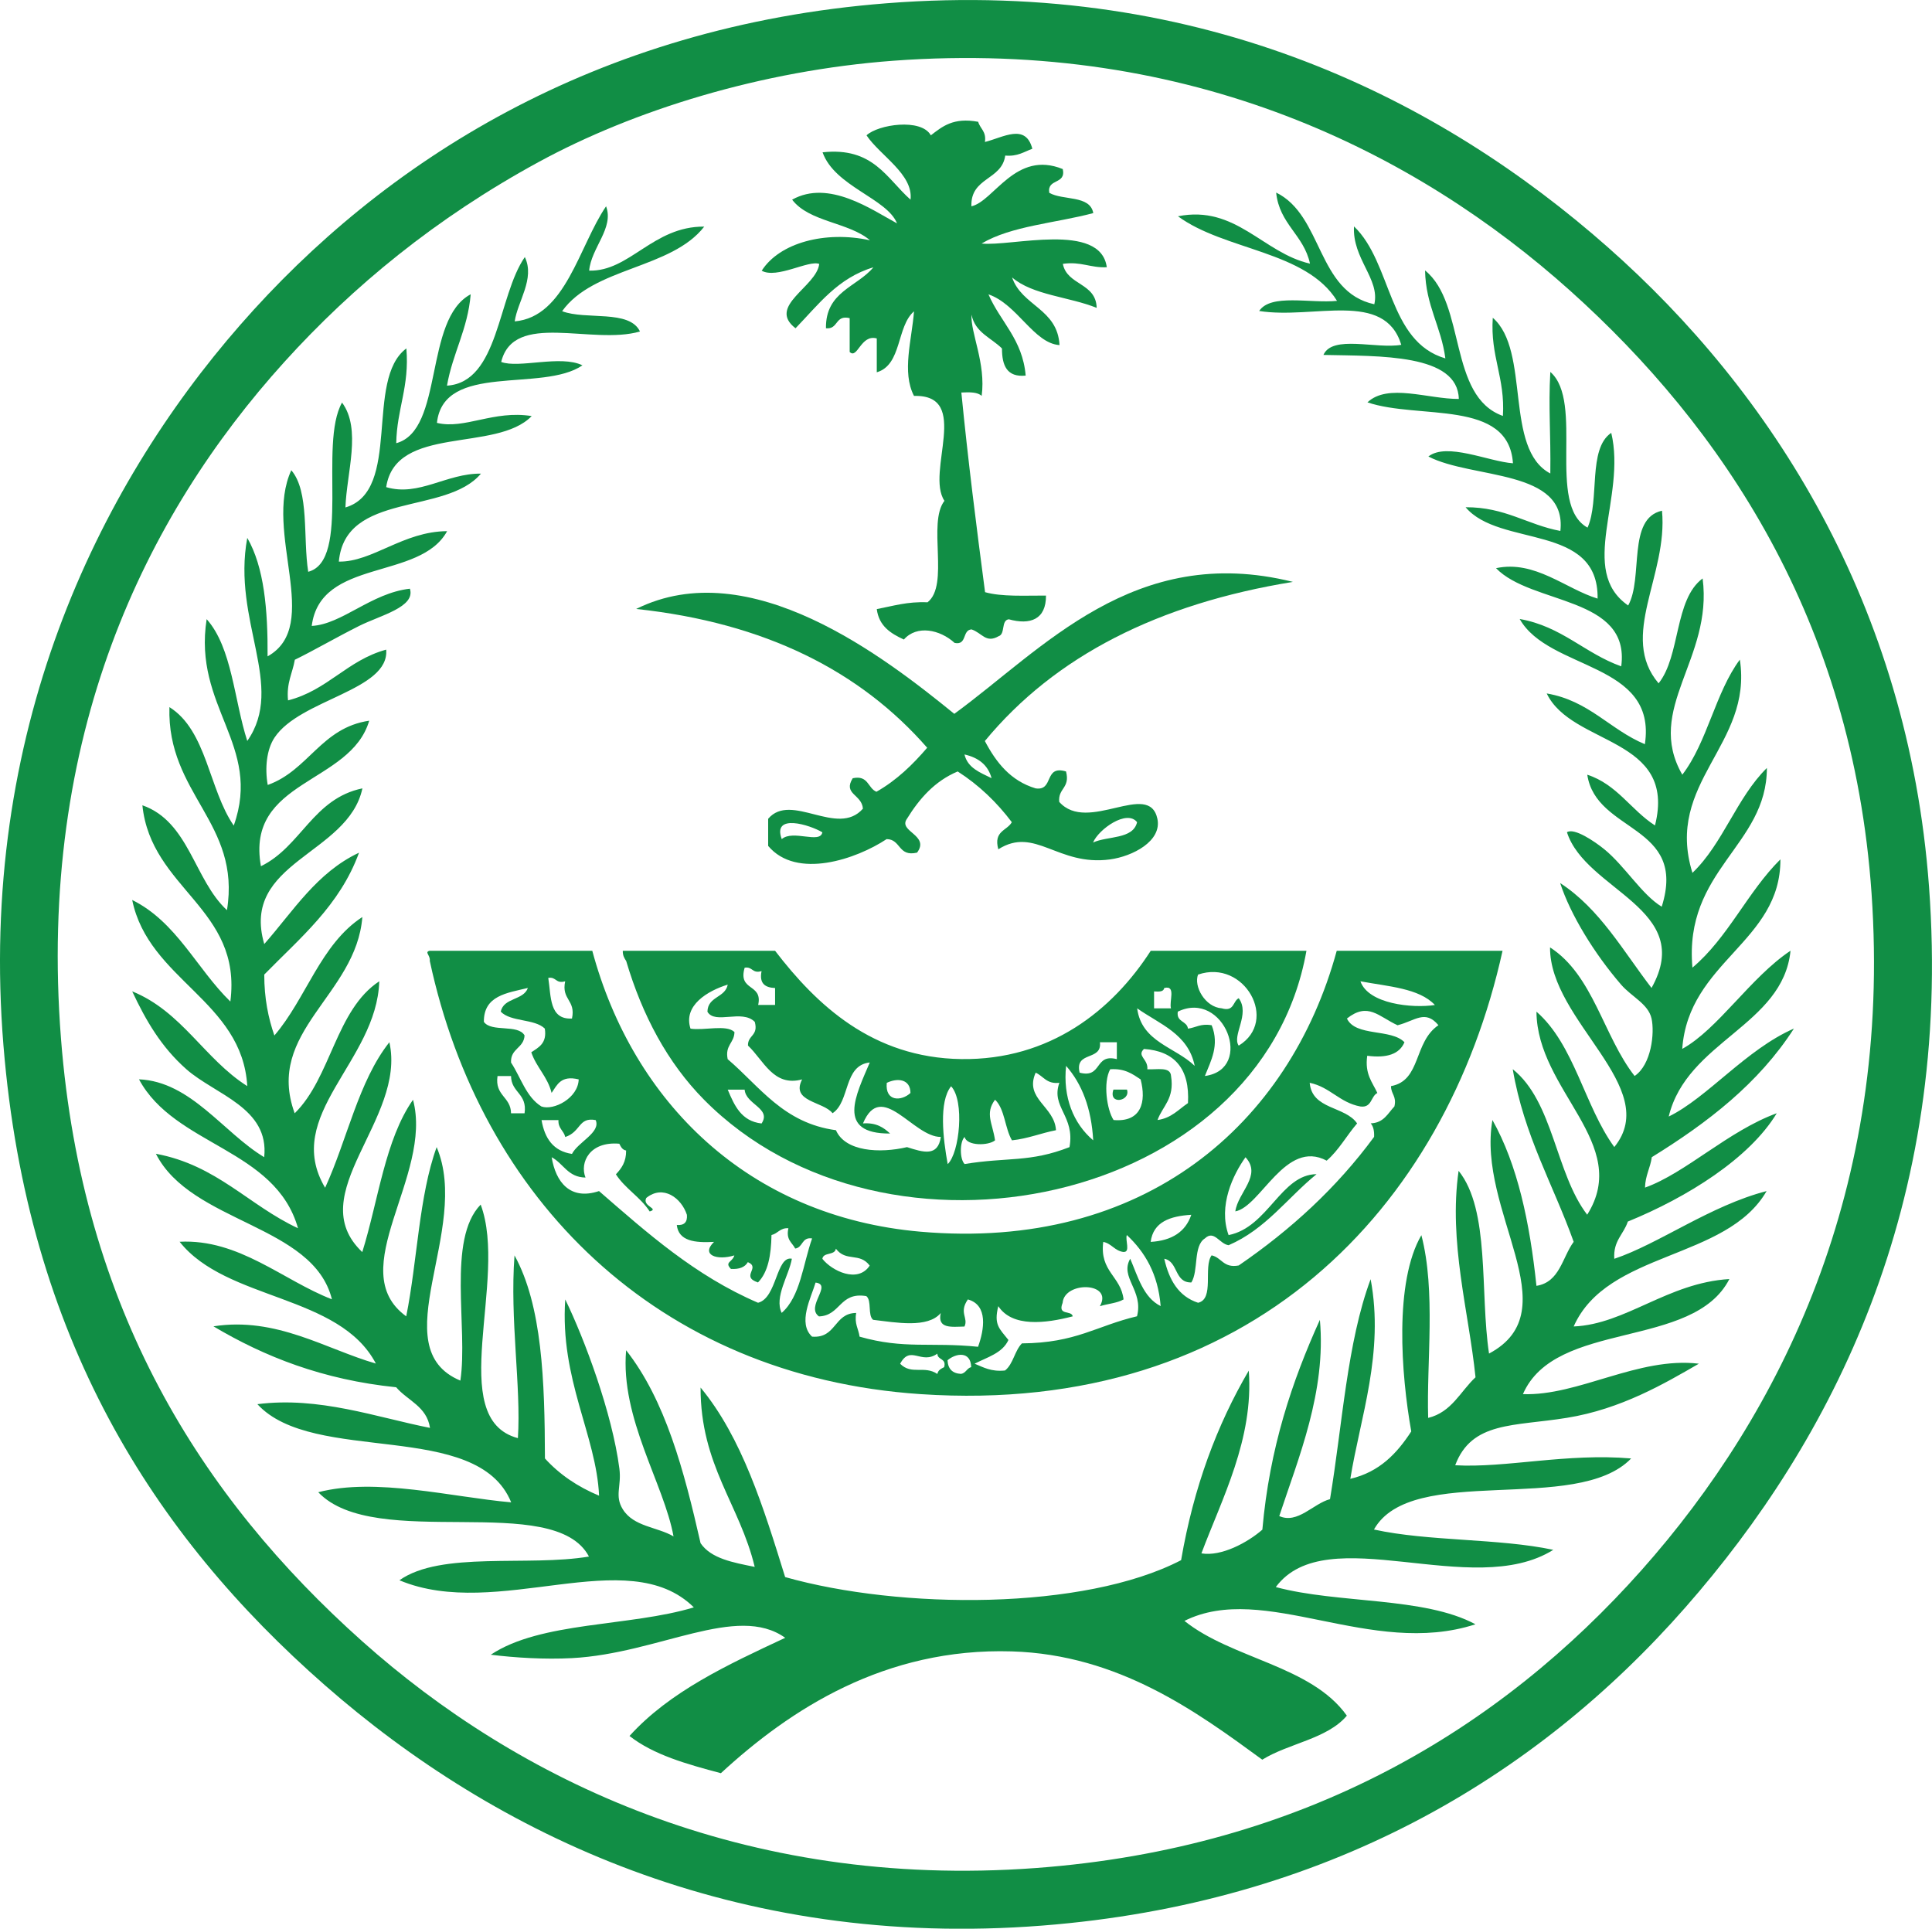
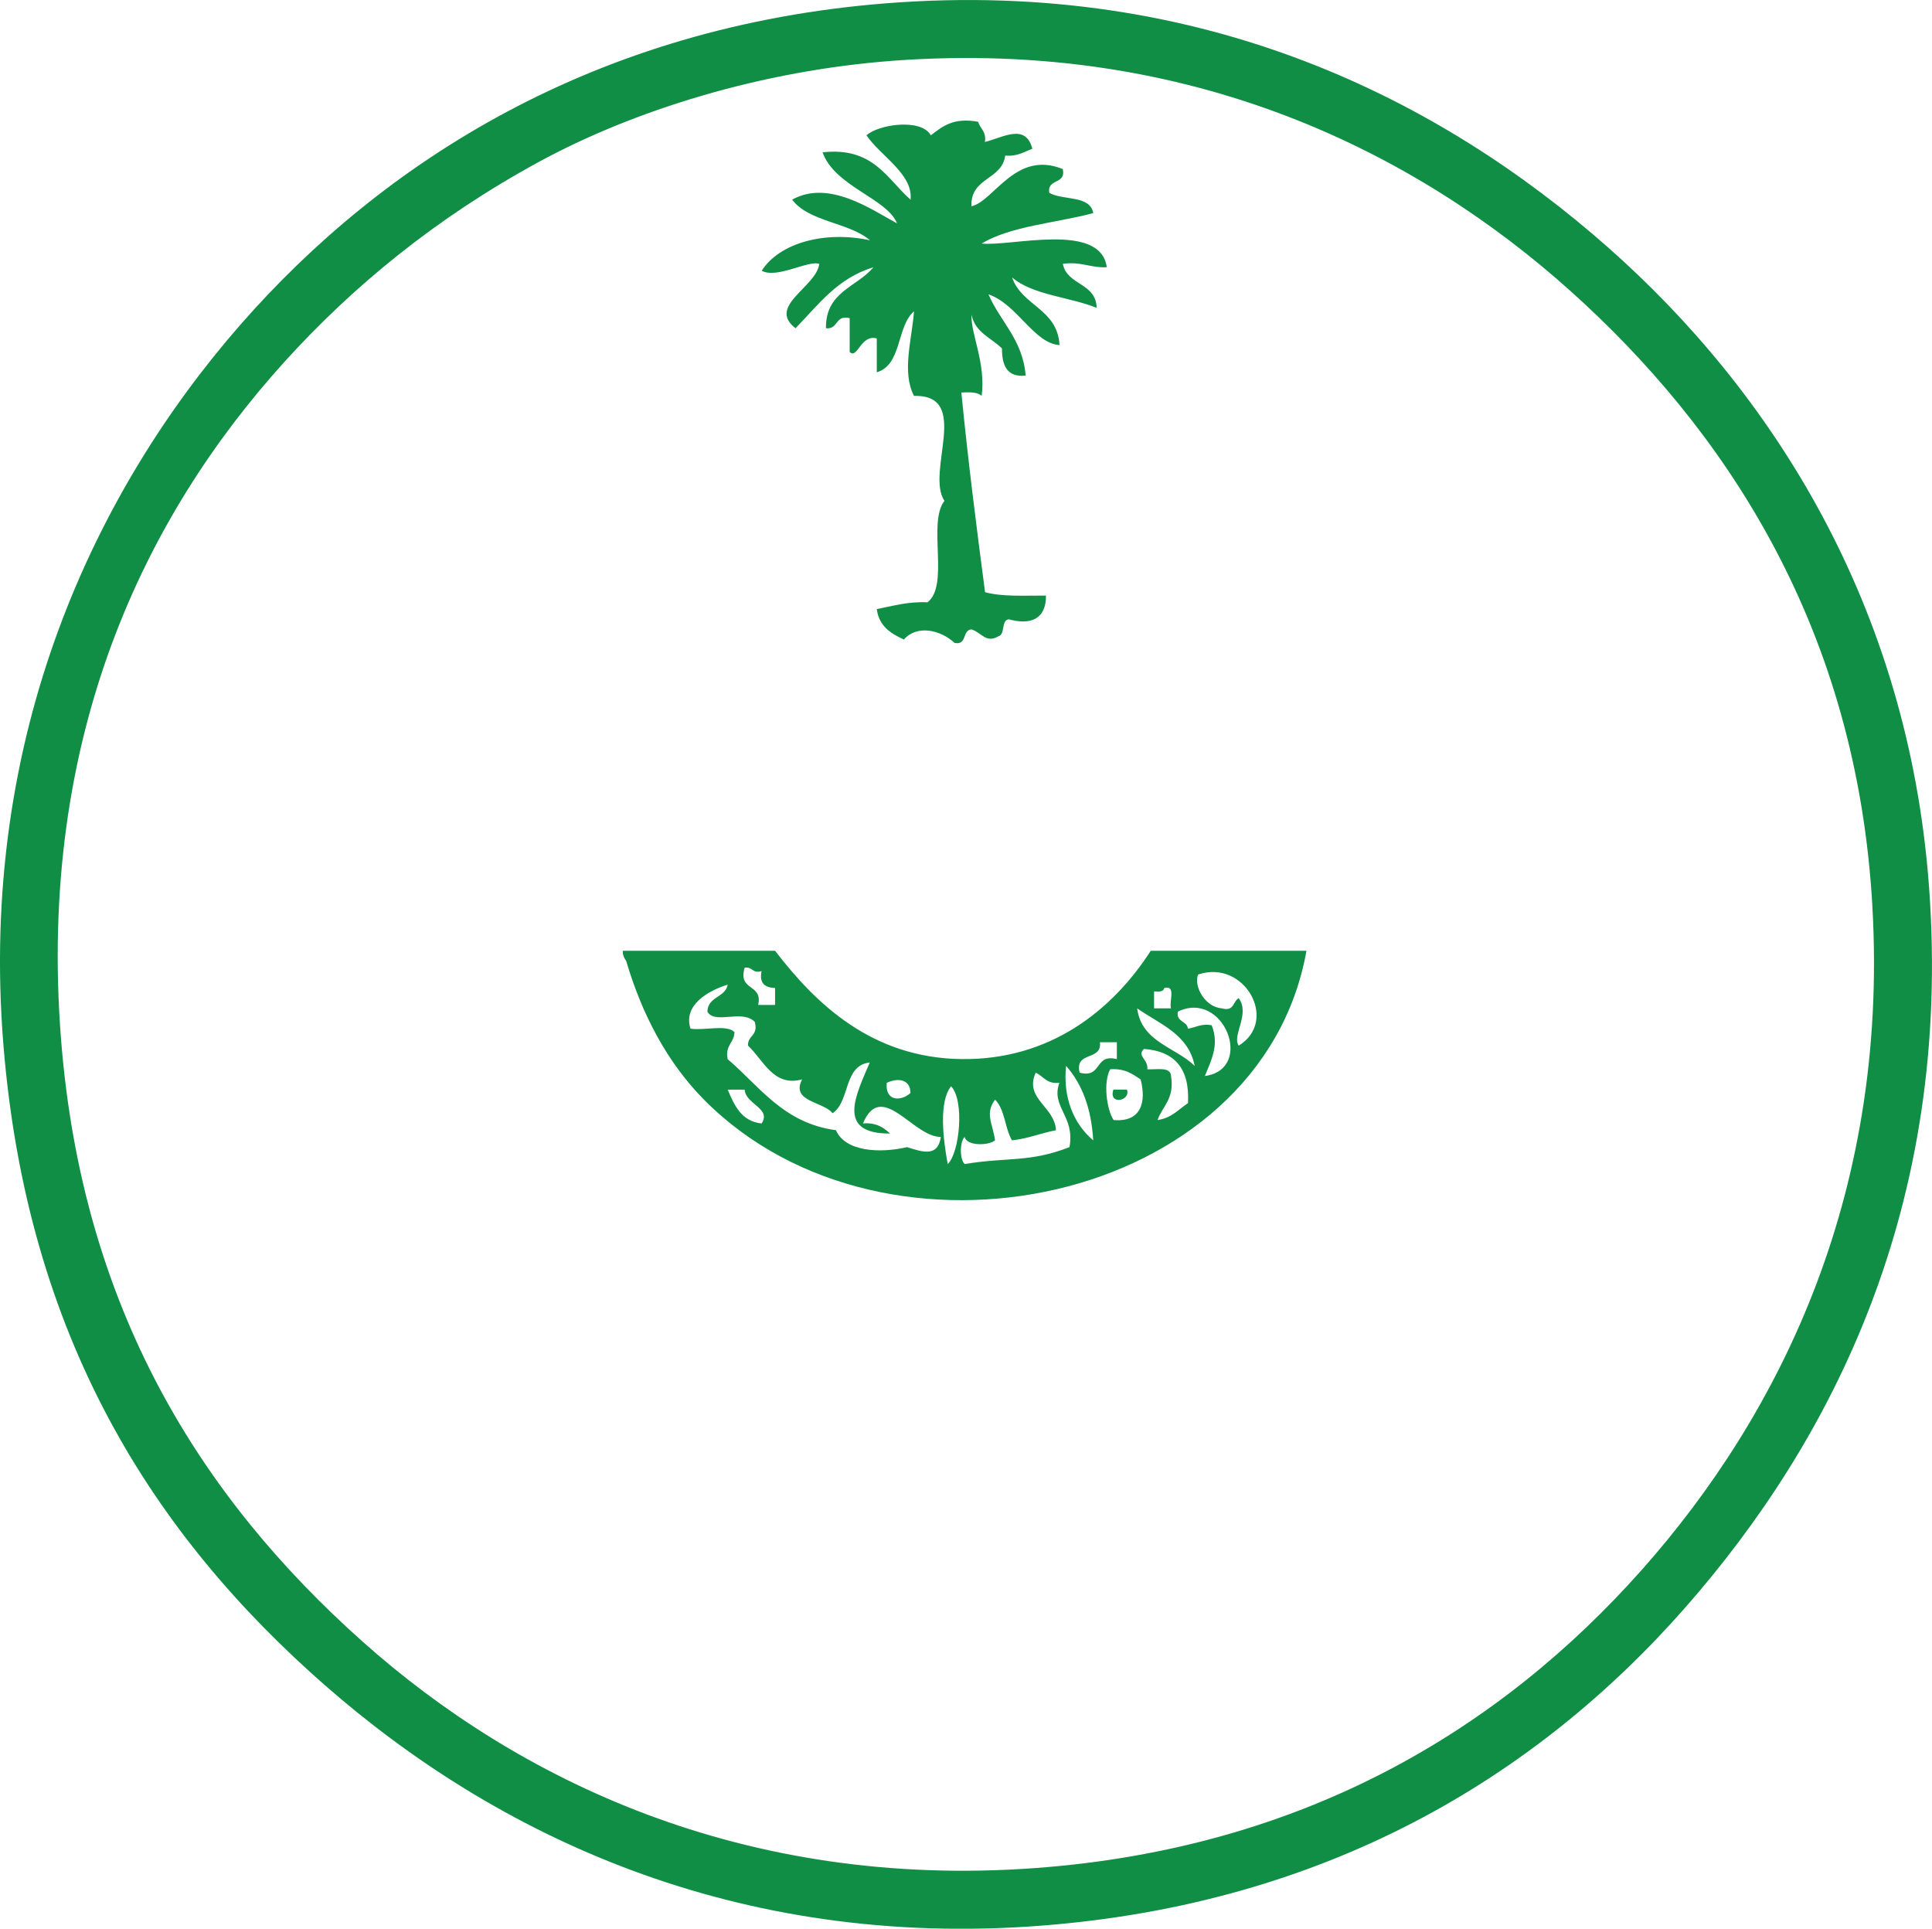
<svg xmlns="http://www.w3.org/2000/svg" id="Layer_2" viewBox="0 0 278.7 278.21">
  <defs>
    <style>.cls-1{fill:#118e45;}</style>
  </defs>
  <g id="Layer_1-2">
    <path class="cls-1" d="m127.91.47c45.99-3.6,80.19,14.17,103.98,35.15,23.64,20.85,43.37,51.59,46.38,92.27,3.4,46.01-14.02,79.92-35.15,103.98-21.63,24.63-51.9,42.69-92.75,45.89-44.38,3.47-78.88-13.1-103.49-34.66C22.11,221.4,3.94,192.98.5,150.83c-3.68-44.99,13.47-80.31,34.17-103.98C55.21,23.36,85.81,3.76,127.91.47Zm-50.28,22.94c-14.71,8.02-26.71,17.86-36.61,28.8C20.93,74.42,5.38,106.19,8.8,149.85c3.05,38.95,20.16,66.11,43.45,86.9,22.28,19.88,54.85,35.83,97.15,32.71,38.78-2.87,67.03-20.06,87.39-42.96,20.2-22.73,36.14-55.12,33.19-97.64-2.74-39.46-21.64-67.33-43.45-86.9-22.13-19.85-54.59-36.38-97.64-33.2-19.02,1.41-37.48,7.13-51.26,14.65Z" />
    <path class="cls-1" d="m141.1,17.55c.28,1.02,1.21,1.39.98,2.93,2.65-.66,5.87-2.74,6.84.98-1.19.43-2.12,1.14-3.91.98-.49,3.58-5.03,3.11-4.88,7.32,3.26-.73,6.37-8.15,13.18-5.37.5,2.29-2.28,1.3-1.95,3.42,1.95,1.14,5.89.3,6.35,2.93-5.39,1.44-11.83,1.84-16.11,4.39,4.22.47,17.17-3.19,18.06,3.42-2.39.11-3.69-.86-6.34-.49.61,3.13,4.79,2.7,4.88,6.35-3.94-1.6-9.24-1.83-12.2-4.39,1.4,4.13,6.56,4.5,6.84,9.76-3.71-.25-6.1-5.91-10.25-7.32,1.72,3.98,4.92,6.47,5.37,11.72-2.71.27-3.42-1.46-3.42-3.91-1.54-1.55-3.89-2.29-4.39-4.88-.17,2.62,2.1,7.01,1.46,11.72-.58-.56-1.72-.55-2.93-.49.96,9.78,2.17,19.31,3.42,28.8,2.41.68,5.71.48,8.79.49.02,3.45-2.28,4.28-5.37,3.42-1.14.16-.47,2.13-1.46,2.44-1.85,1.06-2.37-.46-3.91-.98-1.38.09-.61,2.32-2.44,1.95-2.12-1.94-5.46-2.62-7.32-.49-1.9-.87-3.6-1.94-3.91-4.39,2.32-.44,4.42-1.11,7.32-.98,3.2-2.49-.04-11.43,2.44-14.64-2.76-4.13,3.94-15.36-4.39-15.13-1.79-3.44-.31-8.09,0-12.2-2.54,2.18-1.72,7.72-5.37,8.79v-4.88c-2.31-.65-2.78,3.05-3.91,1.95v-4.88c-2.14-.51-1.6,1.65-3.42,1.46-.08-5.28,4.47-5.94,6.84-8.79-5.14,1.53-7.94,5.4-11.23,8.79-4.16-3.2,3.02-5.95,3.42-9.28-1.53-.59-6.12,2.19-8.3.98,2.57-4.03,9.15-5.8,15.62-4.39-3.07-2.62-8.77-2.62-11.23-5.86,5.29-2.96,11.52,1.47,15.13,3.42-1.44-3.61-8.99-5.32-10.74-10.25,7.31-.8,9.24,3.78,12.69,6.83.42-3.67-4.39-6.35-6.35-9.28,1.67-1.57,7.89-2.51,9.28,0,1.65-1.27,3.24-2.62,6.84-1.95Z" />
-     <path class="cls-1" d="m186.49,83.94c-19.32,3.14-34.27,10.65-44.42,22.95,1.63,3.09,3.7,5.74,7.32,6.83,2.69.41,1.14-3.41,4.39-2.44.63,2.42-1.18,2.4-.98,4.39,4.09,4.64,12.96-3.18,14.16,2.44.68,3.22-3.58,5.42-6.84,5.86-7.54,1.02-10.8-4.83-16.11-1.46-.72-2.67,1.25-2.66,1.95-3.91-2.17-2.88-4.74-5.35-7.81-7.32-3.32,1.4-5.52,3.92-7.32,6.83-1.32,1.85,3.36,2.34,1.46,4.88-2.76.64-2.3-1.93-4.39-1.95-4.35,2.88-12.99,5.87-17.09.98v-3.91c3.32-3.92,10,2.73,13.67-1.46-.15-2.08-2.92-2.07-1.47-4.39,2.28-.49,2.15,1.43,3.42,1.95,2.91-1.65,5.22-3.9,7.32-6.35-9.64-11.03-23.31-18.02-41.98-20.02,16.41-8.14,35.85,6.97,45.89,15.13,12.7-9.25,25.94-24.73,48.82-19.04Zm-43.45,28.31c-.52-1.92-1.91-2.97-3.91-3.42.47,1.97,2.27,2.61,3.91,3.42Zm14.64,9.28c2.12-.97,5.76-.43,6.35-2.93-1.46-1.89-5.55,1.01-6.35,2.93Zm-44.91-.49c1.63-1.41,5.54.74,5.86-.98-1.76-1.06-7.26-2.8-5.86.98Z" />
    <path class="cls-1" d="m89.84,137.15h21.97c5.98,7.79,14.04,15.44,26.85,15.62,12.82.18,21.82-7.05,27.34-15.62h22.46c-6.49,36.62-60.71,47.95-86.9,21.48-5.27-5.33-8.92-12.2-11.23-20.01-.26-.39-.51-.79-.49-1.47Zm19.53,7.81h2.44v-2.44c-1.4-.06-2.32-.61-1.95-2.44-1.38.4-1.27-.69-2.44-.49-1.01,3.45,2.65,2.23,1.95,5.37Zm63.46-4.39c-.67,1.68,1,4.71,3.42,4.88,1.82.52,1.58-1.03,2.44-1.46,1.7,2.29-1.02,5.39,0,6.84,5.84-3.56.83-12.54-5.86-10.25Zm-73.23,7.81c1.96.31,5.19-.64,6.35.49-.03,1.6-1.39,1.87-.98,3.91,4.66,3.97,8.03,9.22,15.62,10.25,1.33,3.08,6.31,3.37,10.25,2.44,2.34.75,4.46,1.43,4.88-1.47-3.98.05-8.56-8.33-11.23-1.95,1.93-.14,2.98.6,3.91,1.46-7.88.05-4.9-5.61-2.93-10.25-3.82.41-2.82,5.64-5.37,7.32-1.35-1.72-6.07-1.63-4.39-4.88-4.13,1.12-5.54-2.74-7.81-4.88-.05-1.52,1.54-1.39.98-3.42-1.86-1.87-5.73.43-6.83-1.46.05-2.23,2.56-1.99,2.93-3.91-2.9.89-6.46,3.01-5.37,6.35Zm66.88-5.37v2.44h2.44c-.3-1.01.79-3.39-.98-2.93-.08.57-.77.53-1.46.49Zm5.86,10.74c-.92-4.62-5.06-6.01-8.3-8.3.64,4.89,5.5,5.57,8.3,8.3Zm-2.44-7.81c-.23,1.53,1.32,1.29,1.47,2.44,1.15-.15,1.83-.77,3.42-.49,1.15,2.88-.11,5.12-.98,7.32,7.22-.97,2.74-12.52-3.91-9.28Zm-14.16,8.79c3.31.86,2.08-2.8,5.37-1.95v-2.44h-2.44c.33,2.77-3.68,1.2-2.93,4.39Zm9.77-.49c1.38.08,3.35-.42,3.42.98.52,3.29-1.22,4.31-1.95,6.34,2.01-.27,3.03-1.53,4.39-2.44.28-5-1.94-7.5-6.35-7.81-1.08,1.03.63,1.44.49,2.93Zm-7.81,10.25c-.26-4.62-1.62-8.14-3.91-10.74-.48,4.48,1.04,8.32,3.91,10.74Zm2.93-2.93c4.01.36,4.76-2.62,3.91-5.86-1.17-.78-2.3-1.61-4.39-1.46-1.05,1.92-.48,5.85.49,7.32Zm-8.3,1.47c-2.18.42-4,1.21-6.35,1.46-1.03-1.74-1.02-4.52-2.44-5.86-1.49,2-.35,3.4,0,5.86-.94.79-4.09.84-4.39-.49-.72.71-.72,3.2,0,3.91,6.14-1.02,9.38-.19,15.13-2.44.82-4.51-2.72-5.77-1.46-9.28-1.84.22-2.29-.96-3.42-1.46-1.68,3.79,2.74,4.84,2.93,8.3Zm-24.41-6.83c-.26,2.72,2.1,2.68,3.42,1.46-.01-2.04-1.9-2.2-3.42-1.46Zm8.79,11.72c1.72-1.62,2.46-9.15.49-11.23-1.79,2.23-1.16,7.55-.49,11.23Zm-26.85-5.86c1.46-2.2-2.28-2.74-2.44-4.88h-2.44c.96,2.29,1.96,4.55,4.88,4.88Z" />
    <path class="cls-1" d="m160.62,157.17h1.95c.57,1.69-2.73,2.27-1.95,0Z" />
-     <path class="cls-1" d="m256.3,160.59c-3.92,6.5-12.92,12.13-21.48,15.62-.6,1.85-2.13,2.76-1.95,5.37,6.46-2.17,13.82-7.66,21.97-9.77-5.77,10.02-22.98,8.59-27.83,19.53,7.51-.31,13.55-6.3,22.46-6.84-5.23,10.23-25.09,5.82-29.78,16.6,7.99.29,16.63-5.44,25.38-4.39-4.95,2.86-11.22,6.55-19.04,7.81-7.65,1.24-13.73.49-16.11,6.84,7.28.42,16.1-1.78,25.38-.98-7.87,8.17-31.69.6-37.1,10.25,7.88,1.73,17.95,1.25,25.87,2.93-11.69,7.33-32.7-4.51-40.03,5.37,8.98,2.42,21.4,1.38,28.8,5.37-15.09,4.9-30.46-6.24-41.98-.49,6.87,5.5,18.29,6.44,23.43,13.67-2.83,3.36-8.39,3.98-12.2,6.35-9.43-6.89-20.68-15.15-36.12-15.62-18.34-.56-31.99,8.37-41.98,17.57-4.89-1.3-9.72-2.65-13.18-5.37,5.8-6.41,14.14-10.27,22.46-14.16-6.96-4.98-18.26,2.27-30.75,2.93-3.94.21-8.27-.06-11.72-.49,7.22-4.82,20.05-4.03,29.29-6.83-9.56-9.46-28.34,2.02-42.47-3.91,6-4.25,18.56-1.94,27.34-3.42-5.01-9.51-30.87-.66-39.05-9.28,8.28-2.16,19.28.71,27.83,1.46-4.9-12.02-28.51-5.34-36.61-14.16,8.9-1.14,17.12,1.88,24.9,3.42-.47-3.11-3.23-3.93-4.88-5.86-10.63-1.09-19.01-4.42-26.36-8.79,9.07-1.42,16.23,3.3,23.43,5.37-5.26-10.03-21.56-9.03-28.31-17.57,8.58-.44,14.92,5.58,21.97,8.3-2.68-10.82-20.3-10.95-25.39-20.99,8.79,1.63,13.39,7.44,20.5,10.74-3.27-11.53-17.77-11.85-22.94-21.48,7.49.32,12.16,7.69,18.06,11.23.77-7.13-7.06-9.01-11.23-12.69-3.62-3.2-5.83-7.01-7.81-11.23,7.18,2.91,10.42,9.76,16.6,13.67-.72-12.32-14.25-15.33-16.6-26.85,6.42,3.18,9.29,9.91,14.16,14.65,1.73-13.45-11.46-16.21-12.69-28.31,6.75,2.36,7.46,10.76,12.2,15.13,2.05-12.63-8.67-16.71-8.3-29.29,5.41,3.38,5.68,11.89,9.28,17.09,4.13-11.64-5.9-17.07-3.91-29.78,3.68,4.13,3.95,11.67,5.86,17.57,5.56-7.96-2.23-17.3,0-29.29,2.44,4.23,2.97,10.37,2.93,17.09,7.98-4.46-.66-17.96,3.42-26.85,2.63,3.07,1.67,9.73,2.44,14.65,6.2-1.62,1.47-18.38,4.88-24.41,2.84,3.83.66,10.15.49,15.13,8.18-2.4,2.72-18.43,8.79-22.94.47,5.52-1.38,8.71-1.46,13.67,6.92-1.87,3.93-17.88,10.74-21.48-.43,5.1-2.6,8.47-3.42,13.18,7.5-.48,7.3-12.88,11.23-18.55,1.5,3.13-1.06,6.42-1.46,9.28,7.34-.64,9.28-10.89,13.18-16.6,1.18,3.14-2.15,5.98-2.44,9.28,5.85.15,9.21-6.41,16.6-6.35-4.77,6.13-15.97,5.84-20.5,12.2,3.41,1.31,9.72-.28,11.23,2.93-6.97,2.01-18.2-3-20.02,4.39,2.52.97,8.6-1.05,11.72.49-5.79,3.97-20.03-.5-20.99,8.3,3.99.98,8.17-1.87,13.67-.98-5.12,5.29-19.63,1.2-20.99,10.25,4.72,1.4,8.69-2,13.67-1.95-5.04,6.02-19.58,2.55-20.5,12.69,4.84.08,9.28-4.36,15.62-4.39-3.91,7.16-18.28,3.85-19.53,13.67,4.37-.23,8.57-4.74,14.16-5.37.85,2.66-4.27,3.84-7.32,5.37-3.29,1.65-6.74,3.65-9.28,4.88-.33,1.95-1.23,3.32-.98,5.86,5.71-1.45,8.53-5.79,14.16-7.32.5,5.91-12.44,7.14-16.11,12.69-1.14,1.72-1.41,4.39-.98,6.83,5.88-2.09,7.7-8.25,14.64-9.27-2.69,9.2-17.87,8.48-15.62,20.99,5.8-2.82,7.5-9.75,14.64-11.23-2.05,9.6-17.63,10.56-14.16,22.46,4.19-4.76,7.58-10.32,13.67-13.18-2.78,7.63-8.52,12.31-13.67,17.58,0,3.42.58,6.26,1.46,8.79,4.59-5.34,6.67-13.18,12.69-17.09-.88,11.29-14.09,16.51-9.76,28.31,5.26-5.16,5.92-14.91,12.2-19.04-.35,11.61-14.02,19.31-7.81,29.78,3.18-6.91,4.81-15.37,9.27-20.99,2.49,11.15-12.72,21.93-3.91,30.27,2.32-7.44,3.29-16.23,7.32-21.97,2.94,10.99-10.16,24.58-.98,31.24,1.61-7.99,1.83-17.38,4.39-24.41,5.04,11.89-7.91,28.95,3.42,33.68,1.14-7.59-1.97-20.35,2.93-25.39,4.04,10.81-5.2,30.87,5.37,33.69.48-7.48-1.18-17.04-.49-26.36,3.99,7.23,4.36,18.1,4.39,29.29,2.09,2.3,4.71,4.08,7.81,5.37-.4-8.73-5.67-16.77-4.88-28.31,2.77,5.69,6.77,16.37,7.81,24.41.33,2.55-.73,3.89.49,5.86,1.57,2.53,4.96,2.53,7.32,3.91-1.38-7.6-7.69-17.02-6.84-26.85,5.66,7.2,8.36,17.35,10.74,27.83,1.51,2.23,4.7,2.79,7.81,3.42-2.18-9.04-7.82-14.63-7.81-25.87,5.97,7.21,9.08,17.28,12.2,27.34,16.64,4.7,43.11,4.83,57.12-2.44,1.81-10.56,5.19-19.54,9.76-27.34.74,9.85-3.91,18.55-6.83,26.36,2.88.49,6.69-1.58,8.79-3.42,1.04-11.81,4.29-21.42,8.3-30.27.94,10.37-3.12,19.98-5.86,28.31,2.65,1.19,4.91-1.81,7.32-2.44,1.79-10.74,2.46-22.6,5.86-31.73,1.99,10.62-1.51,19.97-2.93,28.8,4.22-.99,6.73-3.68,8.79-6.84-1.47-8.24-2.47-21.56,1.46-28.31,2.11,8.09.73,18.33.98,26.36,3.4-.83,4.64-3.82,6.83-5.86-.97-9.48-3.91-19.47-2.44-29.78,4.57,5.68,3.05,17.45,4.39,26.36,11.74-6.25-1.82-20.51.49-33.69,3.63,6.46,5.39,14.79,6.35,23.92,3.37-.53,3.71-4.1,5.37-6.35-2.95-8.27-7.16-15.29-8.79-24.9,5.88,4.69,6.15,15,10.74,20.99,6.46-10.27-7.23-17.84-7.32-29.29,5.48,4.77,6.91,13.59,11.23,19.53,6.98-8.59-9.34-18.15-9.27-28.8,6.24,4.01,7.7,12.81,12.2,18.55,2.42-1.63,2.91-6.21,2.44-8.3-.48-2.11-2.87-3.12-4.39-4.88-3.85-4.46-7.31-10.09-8.79-14.65,5.72,3.72,9.08,9.8,13.18,15.13,6.41-11.43-9.5-14.03-12.2-22.46,1.04-.69,4,1.33,5.37,2.44,2.98,2.42,5.43,6.57,8.3,8.3,3.75-11.9-9.47-10.59-10.74-19.04,4.3,1.4,6.3,5.09,9.77,7.32,3.22-12.82-11.98-11.45-15.62-19.04,6.12,1.04,9.11,5.22,14.16,7.32,1.79-11.88-13.83-10.58-18.06-18.06,6.09,1.07,9.37,4.95,14.65,6.83,1.35-10.14-12.95-8.85-18.06-14.16,5.6-1.2,10.03,2.98,14.65,4.39.17-10.91-14.14-7.34-19.04-13.18,5.72-.03,8.87,2.52,13.67,3.42.99-8.98-12.71-7.45-19.04-10.74,2.66-2.08,8.65.72,12.2.98-.62-9.31-13.58-6.27-20.99-8.79,2.96-2.79,8.74-.47,13.18-.49-.15-6.53-11.4-6.17-19.53-6.35,1.29-2.94,7.64-.82,11.23-1.46-2.42-7.94-12.65-3.63-20.5-4.88,1.69-2.54,7.39-1.07,11.23-1.46-4.48-7.24-16.2-7.24-22.94-12.2,8.34-1.67,12.27,5.3,19.04,6.83-.89-4.16-4.41-5.68-4.88-10.25,6.78,3.31,5.85,14.33,14.16,16.11.85-3.63-3.19-6.57-2.93-11.23,5.5,5.24,4.87,16.61,13.18,19.04-.6-4.6-2.83-7.58-2.93-12.69,5.94,4.8,3.31,18.17,11.23,20.99.34-5.55-1.84-8.57-1.46-14.16,5.49,4.76,1.58,18.93,8.3,22.46.08-5.89-.29-9.35,0-14.65,4.96,4.32-.61,19.16,5.37,22.46,1.78-3.92,0-11.38,3.42-13.67,2.22,9.32-4.88,19.83,2.44,24.9,2.22-3.97-.19-12.55,4.88-13.67.89,9.32-6.27,18.09-.49,24.9,3.18-3.98,2.24-12.08,6.35-15.13,1.52,11.63-8.4,18.8-2.93,28.31,3.61-4.69,4.76-11.84,8.3-16.6,1.9,12.34-10.9,17.67-6.84,30.76,4.41-4.21,6.39-10.86,10.74-15.13,0,11.23-12,14.68-10.74,28.8,5.13-4.31,7.95-10.93,12.69-15.62.06,11.94-13.26,14.73-14.16,27.34,5.15-2.83,9.85-10.32,15.62-14.16-1.08,10.8-14.95,13.04-17.57,23.92,5.58-2.72,11.15-9.67,18.06-12.69-5.09,7.92-12.45,13.58-20.5,18.55-.22,1.57-.94,2.64-.98,4.39,5.88-2.1,12-8.18,19.04-10.74Z" />
-     <path class="cls-1" d="m62.01,137.15h23.43c5.86,21.76,22.46,38.35,47.35,40.52,32.32,2.82,53.23-15.55,60.04-40.52h23.92c-8.2,37.1-36.38,67.14-83.96,63.95-38.14-2.56-63.47-28.33-70.79-62.49.1-.84-.83-1.27,0-1.47Zm20.5,9.77c.58-2.7-1.56-2.68-.98-5.37-1.38.4-1.27-.69-2.44-.49.42,2.67.13,6.05,3.42,5.86Zm124.48-1.95c-2.28-2.44-6.77-2.67-10.74-3.42,1.13,3.27,7.46,3.92,10.74,3.42Zm-137.18,2.44c1.08,1.53,4.93.28,5.86,1.95-.1,1.86-2.05,1.85-1.95,3.91,1.42,2.16,2.18,4.98,4.39,6.34,1.77.62,5.29-1.21,5.37-3.91-2.58-.63-3.11.8-3.91,1.95-.58-2.35-2.19-3.67-2.93-5.86,1.07-.72,2.29-1.29,1.95-3.42-1.48-1.44-4.92-.94-6.35-2.44.4-2.04,3.27-1.61,3.91-3.42-3.02.73-6.38,1.1-6.35,4.88Zm131.81.49c-2.77-1.28-4.27-3.39-7.32-.98,1.25,2.65,6.38,1.43,8.3,3.42-.72,1.72-2.56,2.32-5.37,1.95-.38,2.66.75,3.81,1.46,5.37-.97.49-.77,2.16-2.44,1.95-3.02-.56-4.36-2.8-7.32-3.42.33,3.9,5.12,3.34,6.84,5.86-1.51,1.74-2.64,3.87-4.39,5.37-5.95-3.16-9.5,6.63-13.18,7.32.38-2.76,3.89-5.18,1.47-7.81-1.79,2.5-3.97,7.01-2.44,11.23,5.7-1.13,7.53-8.74,12.69-8.79-4.22,3.43-7.34,7.95-12.69,10.25-1.33-.19-2.08-2.25-3.42-.98-1.7,1.07-.89,4.64-1.95,6.35-2.49.05-1.86-3.02-3.91-3.42.69,3.05,2.05,5.43,4.88,6.35,2.39-.54.72-5.14,1.95-6.84,1.47.32,1.7,1.88,3.91,1.46,7.53-5.16,14.15-11.23,19.53-18.55.04-.85-.11-1.52-.49-1.95,1.89-.06,2.47-1.44,3.42-2.44.35-1.49-.5-1.78-.49-2.93,4.38-.8,3.22-6.33,6.84-8.79-1.92-2.29-3.35-.64-5.86,0Zm-127.9,12.69h1.95c.42-2.86-1.92-2.96-1.95-5.37h-1.95c-.42,2.86,1.92,2.96,1.95,5.37Zm8.79,5.86c.87-1.72,4.19-3.09,3.42-4.88-2.51-.47-2.1,1.69-4.39,2.44-.21-.93-1.05-1.23-.98-2.44h-2.44c.45,2.64,1.7,4.48,4.39,4.88Zm6.35,2.93c.79-.84,1.48-1.78,1.46-3.42-.55-.1-.76-.54-.98-.98-4.26-.37-5.75,2.69-4.88,4.88-2.56-.04-3.17-2.03-4.88-2.93.58,3.57,2.66,6.27,6.83,4.88,6.97,6.05,13.84,12.2,22.94,16.11,2.74-.68,2.61-6.82,4.88-6.35-.4,2.38-2.58,5.54-1.47,7.81,2.7-2.34,3.07-7.02,4.39-10.74-1.53-.23-1.29,1.31-2.44,1.46-.43-.87-1.36-1.24-.98-2.93-1.21-.08-1.51.77-2.44.98-.05,2.88-.49,5.37-1.95,6.84-2.59-.86.45-2.12-1.46-2.93-.42.73-1.23,1.05-2.44.98-.98-1,.22-.96.49-1.95-2.51.77-4.87-.06-2.93-1.95-2.75.15-5.11-.1-5.37-2.44,1.06.09,1.55-.4,1.46-1.46-.78-2.42-3.43-4.41-5.86-2.44-.64,1.22,1.93,1.53.49,1.95-1.34-2.08-3.55-3.29-4.88-5.37Zm77.13,9.76c3.08-.18,5.04-1.47,5.86-3.91-3.06.19-5.49,1.02-5.86,3.91Zm-3.91,1.46c-1.3-.17-1.71-1.22-2.93-1.46-.55,4.29,2.55,4.94,2.93,8.3-.92.54-2.31.62-3.42.98,2-3.5-5.12-3.65-5.37-.49-.77,1.91,1.27,1.01,1.46,1.95-3.95,1.03-8.73,1.6-10.74-1.47-.68,2.7.16,3.23,1.46,4.88-.86,1.9-3.05,2.48-4.88,3.42,1.27.52,2.39,1.19,4.39.98,1.19-.93,1.38-2.85,2.44-3.91,7.82-.06,10.71-2.52,16.6-3.91.97-3.74-2.53-5.59-.98-8.3,1.12,2.62,1.9,5.59,4.39,6.83-.38-4.67-2.28-7.81-4.88-10.25-.27.71.57,2.52-.49,2.44Zm-43.45.98c1.36,1.73,5.11,3.59,6.83.98-1.48-1.96-3.4-.48-4.88-2.44-.14,1.01-1.82.46-1.95,1.47Zm-1.47,11.23c3.51.26,3.12-3.39,6.35-3.42-.28,1.58.33,2.27.49,3.42,6.47,1.84,10.17.76,17.09,1.46.89-2.46,1.48-6.02-1.47-6.83-1.34,1.93.11,2.65-.49,3.91-1.83.04-3.95.37-3.42-1.95-1.87,2.23-6.46,1.37-9.76.98-.81-.65-.16-2.77-.98-3.42-3.89-.64-3.68,2.82-6.83,2.93-1.98-1.41,2-4.59-.49-4.88-.63,2.15-2.64,5.86-.49,7.81Zm12.69,3.91c1.67,1.67,3.46.19,5.37,1.47.1-.55.54-.76.98-.98.36-1.33-.97-.98-.98-1.95-2.35,1.66-3.88-1.33-5.37,1.46Zm6.84-.49c.06,1.24.71,1.89,1.95,1.95.7-.12.82-.8,1.46-.98-.07-2.34-2.19-2.03-3.42-.98Z" />
  </g>
</svg>